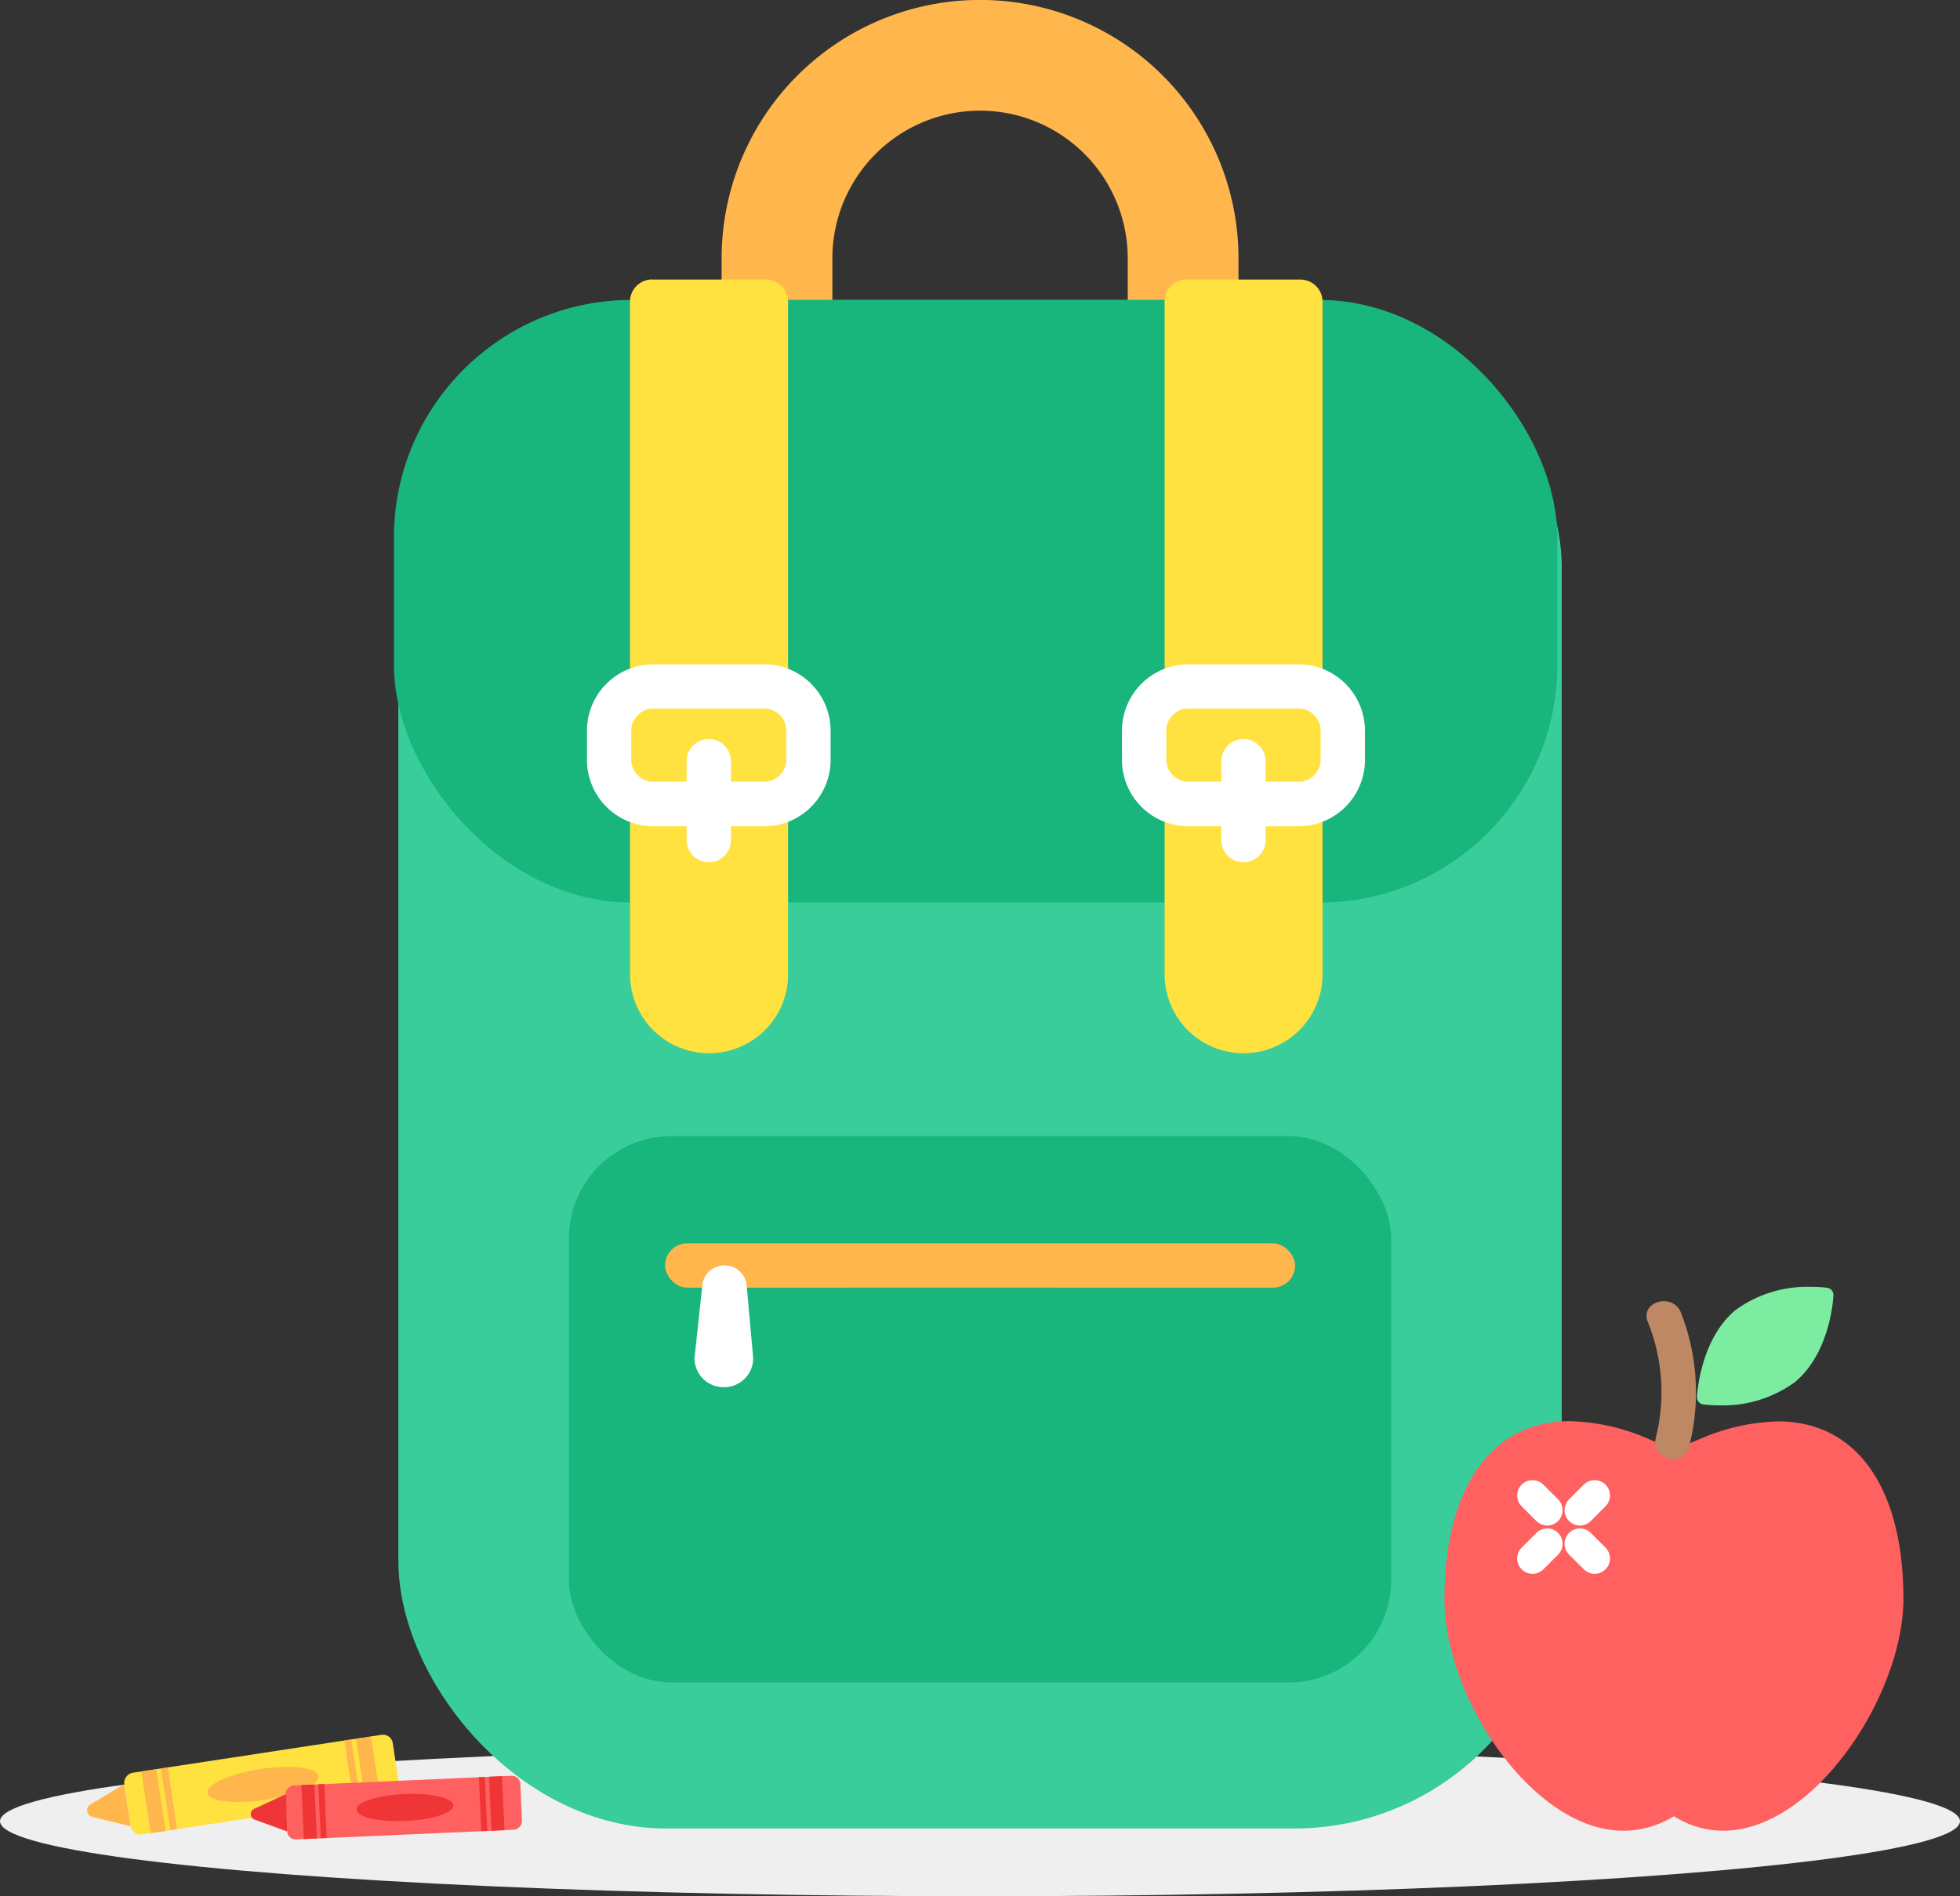
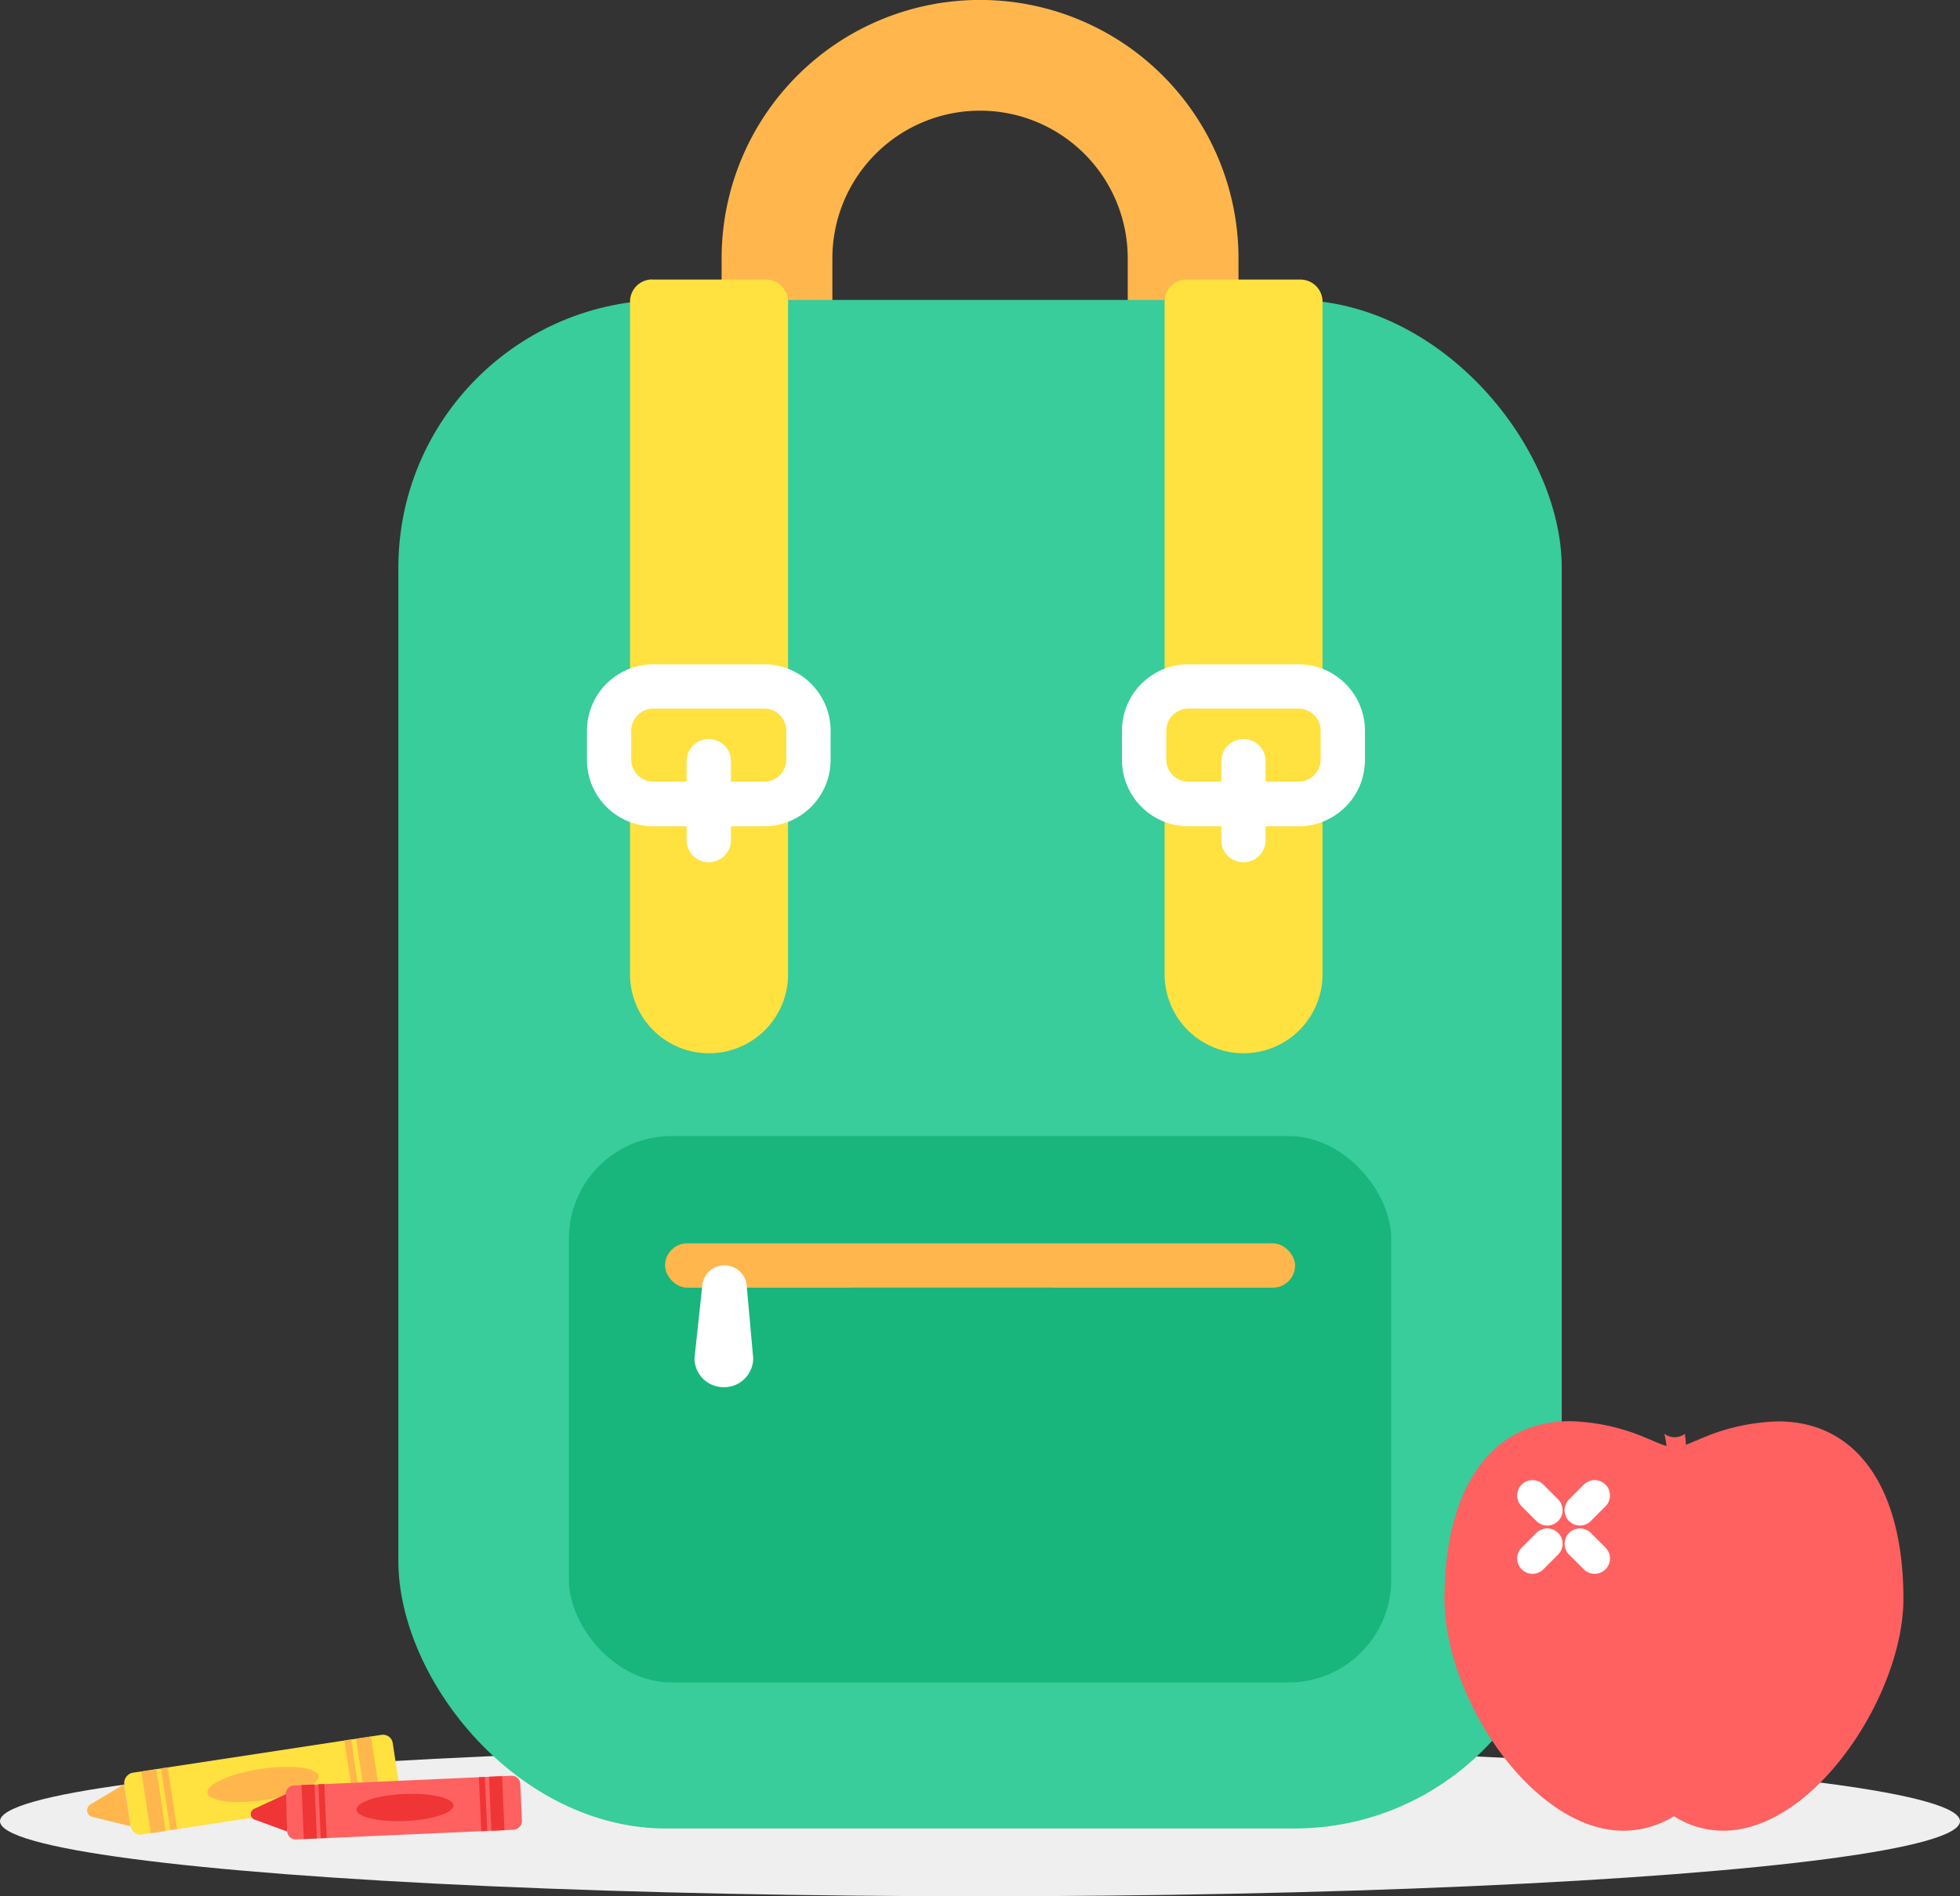
<svg xmlns="http://www.w3.org/2000/svg" viewBox="0 0 176.98 171.27">
  <rect x="0" y="0" width="176.98" height="171.27" fill="#333333" stroke="none" />
  <defs>
    <style>
            .cls-1{fill:#efefef;}.cls-2{fill:#ffb74d;}.cls-3{fill:#38cd9b;}.cls-4{fill:#18b57c;}.cls-5{fill:#ffe140;}.cls-6{fill:#fff;}.cls-7{fill:#ff6161;}.cls-8{fill:#7ceda0;}.cls-9{fill:#be8865;}.cls-10{fill:none;stroke:#fff;stroke-linecap:round;stroke-miterlimit:10;stroke-width:2.77px;}.cls-11{fill:#ef3535;}
        </style>
  </defs>
  <g id="Layer_2" data-name="Layer 2">
    <g id="Layer_1-2" data-name="Layer 1">
      <ellipse class="cls-1" cx="88.49" cy="164.49" rx="88.49" ry="6.78" />
      <path class="cls-2" d="M75.16,31.67V23.33a13.33,13.33,0,0,1,26.67,0V31.9l10,.1V23.33a23.33,23.33,0,0,0-46.67,0v8.29Z" />
      <rect class="cls-3" x="35.97" y="27.09" width="105.05" height="138.06" rx="24.18" ry="24.18" />
-       <rect class="cls-4" x="35.57" y="27.09" width="105.05" height="54.43" rx="21.46" ry="21.46" />
      <path class="cls-5" d="M58.88,25.25H69.16a2,2,0,0,1,2,2V88A7.13,7.13,0,0,1,64,95.13h0A7.13,7.13,0,0,1,56.89,88V27.24a2,2,0,0,1,2-2Z" />
      <path class="cls-5" d="M107.14,25.25h10.28a2,2,0,0,1,2,2V88a7.13,7.13,0,0,1-7.13,7.13h0A7.13,7.13,0,0,1,105.16,88V27.24a2,2,0,0,1,2-2Z" />
      <path class="cls-6" d="M69,74.63H59a6,6,0,0,1-6-6V66a6,6,0,0,1,6-6H69a6,6,0,0,1,6,6V68.6A6,6,0,0,1,69,74.63ZM59,64a2,2,0,0,0-2,2V68.6a2,2,0,0,0,2,2H69a2,2,0,0,0,2-2V66a2,2,0,0,0-2-2Z" />
      <path class="cls-6" d="M64,77.88a2,2,0,0,1-2-2V68.75a2,2,0,0,1,4,0v7.13A2,2,0,0,1,64,77.88Z" />
      <path class="cls-6" d="M117.25,74.63h-9.94a6,6,0,0,1-6-6V66a6,6,0,0,1,6-6h9.94a6,6,0,0,1,6,6V68.6A6,6,0,0,1,117.25,74.63ZM107.31,64a2,2,0,0,0-2,2V68.6a2,2,0,0,0,2,2h9.94a2,2,0,0,0,2-2V66a2,2,0,0,0-2-2Z" />
      <path class="cls-6" d="M112.28,77.88a2,2,0,0,1-2-2V68.75a2,2,0,0,1,4,0v7.13A2,2,0,0,1,112.28,77.88Z" />
      <rect class="cls-4" x="51.37" y="102.61" width="74.25" height="49.35" rx="9.27" ry="9.27" />
      <path class="cls-7" d="M160.56,128.38a18.72,18.72,0,0,0-6.78,1.47l-.71.3-.84.35c0-.33-.06-.68-.09-1a1.54,1.54,0,0,1-1.85,0c.07.36.15.71.2,1.11a11.6,11.6,0,0,1-1.24-.48l-.71-.3a18.72,18.72,0,0,0-6.78-1.47c-7.09,0-11.33,6-11.33,16.07,0,8.94,8,20.92,16.16,20.92a8.76,8.76,0,0,0,4.56-1.31,8.3,8.3,0,0,0,4.45,1.31h0c3.79,0,7.9-2.66,11.27-7.3,3.1-4.26,5-9.48,5-13.62C171.88,134.39,167.65,128.38,160.56,128.38Z" />
-       <path class="cls-8" d="M153.81,126.85a12.15,12.15,0,0,0,1.44.08,11,11,0,0,0,6.85-2.12c3.25-2.73,3.45-7.78,3.45-7.82a.66.66,0,0,0-.57-.68,12,12,0,0,0-1.45-.08,10.94,10.94,0,0,0-6.85,2.12c-3.16,2.65-3.44,7.6-3.45,7.83a.67.67,0,0,0,.16.45A.68.68,0,0,0,153.81,126.85Z" />
-       <path class="cls-9" d="M151.78,118.55c-.72-1.83-3.7-1-3,.82a16.91,16.91,0,0,1,.73,10.5c-.48,1.93,2.5,2.75,3,.82A19.75,19.75,0,0,0,151.78,118.55Z" />
      <line class="cls-10" x1="138.38" y1="135.07" x2="139.71" y2="136.4" />
      <line class="cls-10" x1="142.66" y1="136.4" x2="143.99" y2="135.07" />
      <line class="cls-10" x1="143.99" y1="140.76" x2="142.66" y2="139.43" />
      <line class="cls-10" x1="139.71" y1="139.43" x2="138.38" y2="140.76" />
      <rect class="cls-2" x="60.05" y="112.3" width="56.89" height="4" rx="2" ry="2" />
      <path class="cls-6" d="M65.33,125.29h0a2.62,2.62,0,0,1-2.62-2.62l.71-6.61a2,2,0,0,1,2-1.77h0a2,2,0,0,1,2,1.8l.59,6.57A2.62,2.62,0,0,1,65.33,125.29Z" />
      <rect class="cls-4" x="76.78" y="116.3" width="18.33" height="12.08" />
      <rect class="cls-5" x="20.81" y="148.92" width="5.64" height="24.52" rx="0.88" ry="0.88" transform="translate(-132.15 208.82) rotate(-98.66)" />
      <rect class="cls-2" x="11.04" y="161.99" width="5.64" height="1.37" transform="translate(-144.87 200.88) rotate(-98.66)" />
      <rect class="cls-2" x="12.44" y="162.15" width="5.64" height="0.62" transform="translate(-143.05 202.01) rotate(-98.66)" />
      <rect class="cls-2" x="29.01" y="159.62" width="5.64" height="0.62" transform="translate(-121.49 215.49) rotate(-98.66)" />
      <rect class="cls-2" x="30.43" y="159.03" width="5.64" height="1.37" transform="translate(-119.64 216.65) rotate(-98.66)" />
      <ellipse class="cls-2" cx="23.75" cy="161.16" rx="5.07" ry="1.41" transform="translate(-24 5.42) rotate(-8.66)" />
      <path class="cls-2" d="M11.8,164.95l-3.51-.86A.62.62,0,0,1,8.12,163l3.09-1.85" />
      <rect class="cls-7" x="34.01" y="152.66" width="4.88" height="21.22" rx="0.76" ry="0.76" transform="translate(-125.03 206.94) rotate(-92.55)" />
      <rect class="cls-11" x="25.47" y="163.06" width="4.88" height="1.18" transform="translate(-134.33 198.8) rotate(-92.55)" />
      <rect class="cls-11" x="26.69" y="163.32" width="4.88" height="0.54" transform="translate(-133.01 199.96) rotate(-92.55)" />
      <rect class="cls-11" x="41.17" y="162.68" width="4.88" height="0.54" transform="translate(-117.23 213.76) rotate(-92.55)" />
      <rect class="cls-11" x="42.42" y="162.3" width="4.88" height="1.18" transform="translate(-115.88 214.95) rotate(-92.55)" />
      <ellipse class="cls-11" cx="36.56" cy="163.25" rx="4.38" ry="1.22" transform="translate(-7.22 1.79) rotate(-2.55)" />
      <path class="cls-11" d="M25.93,165.42,23,164.35a.53.53,0,0,1,0-1l2.83-1.31" />
    </g>
  </g>
</svg>